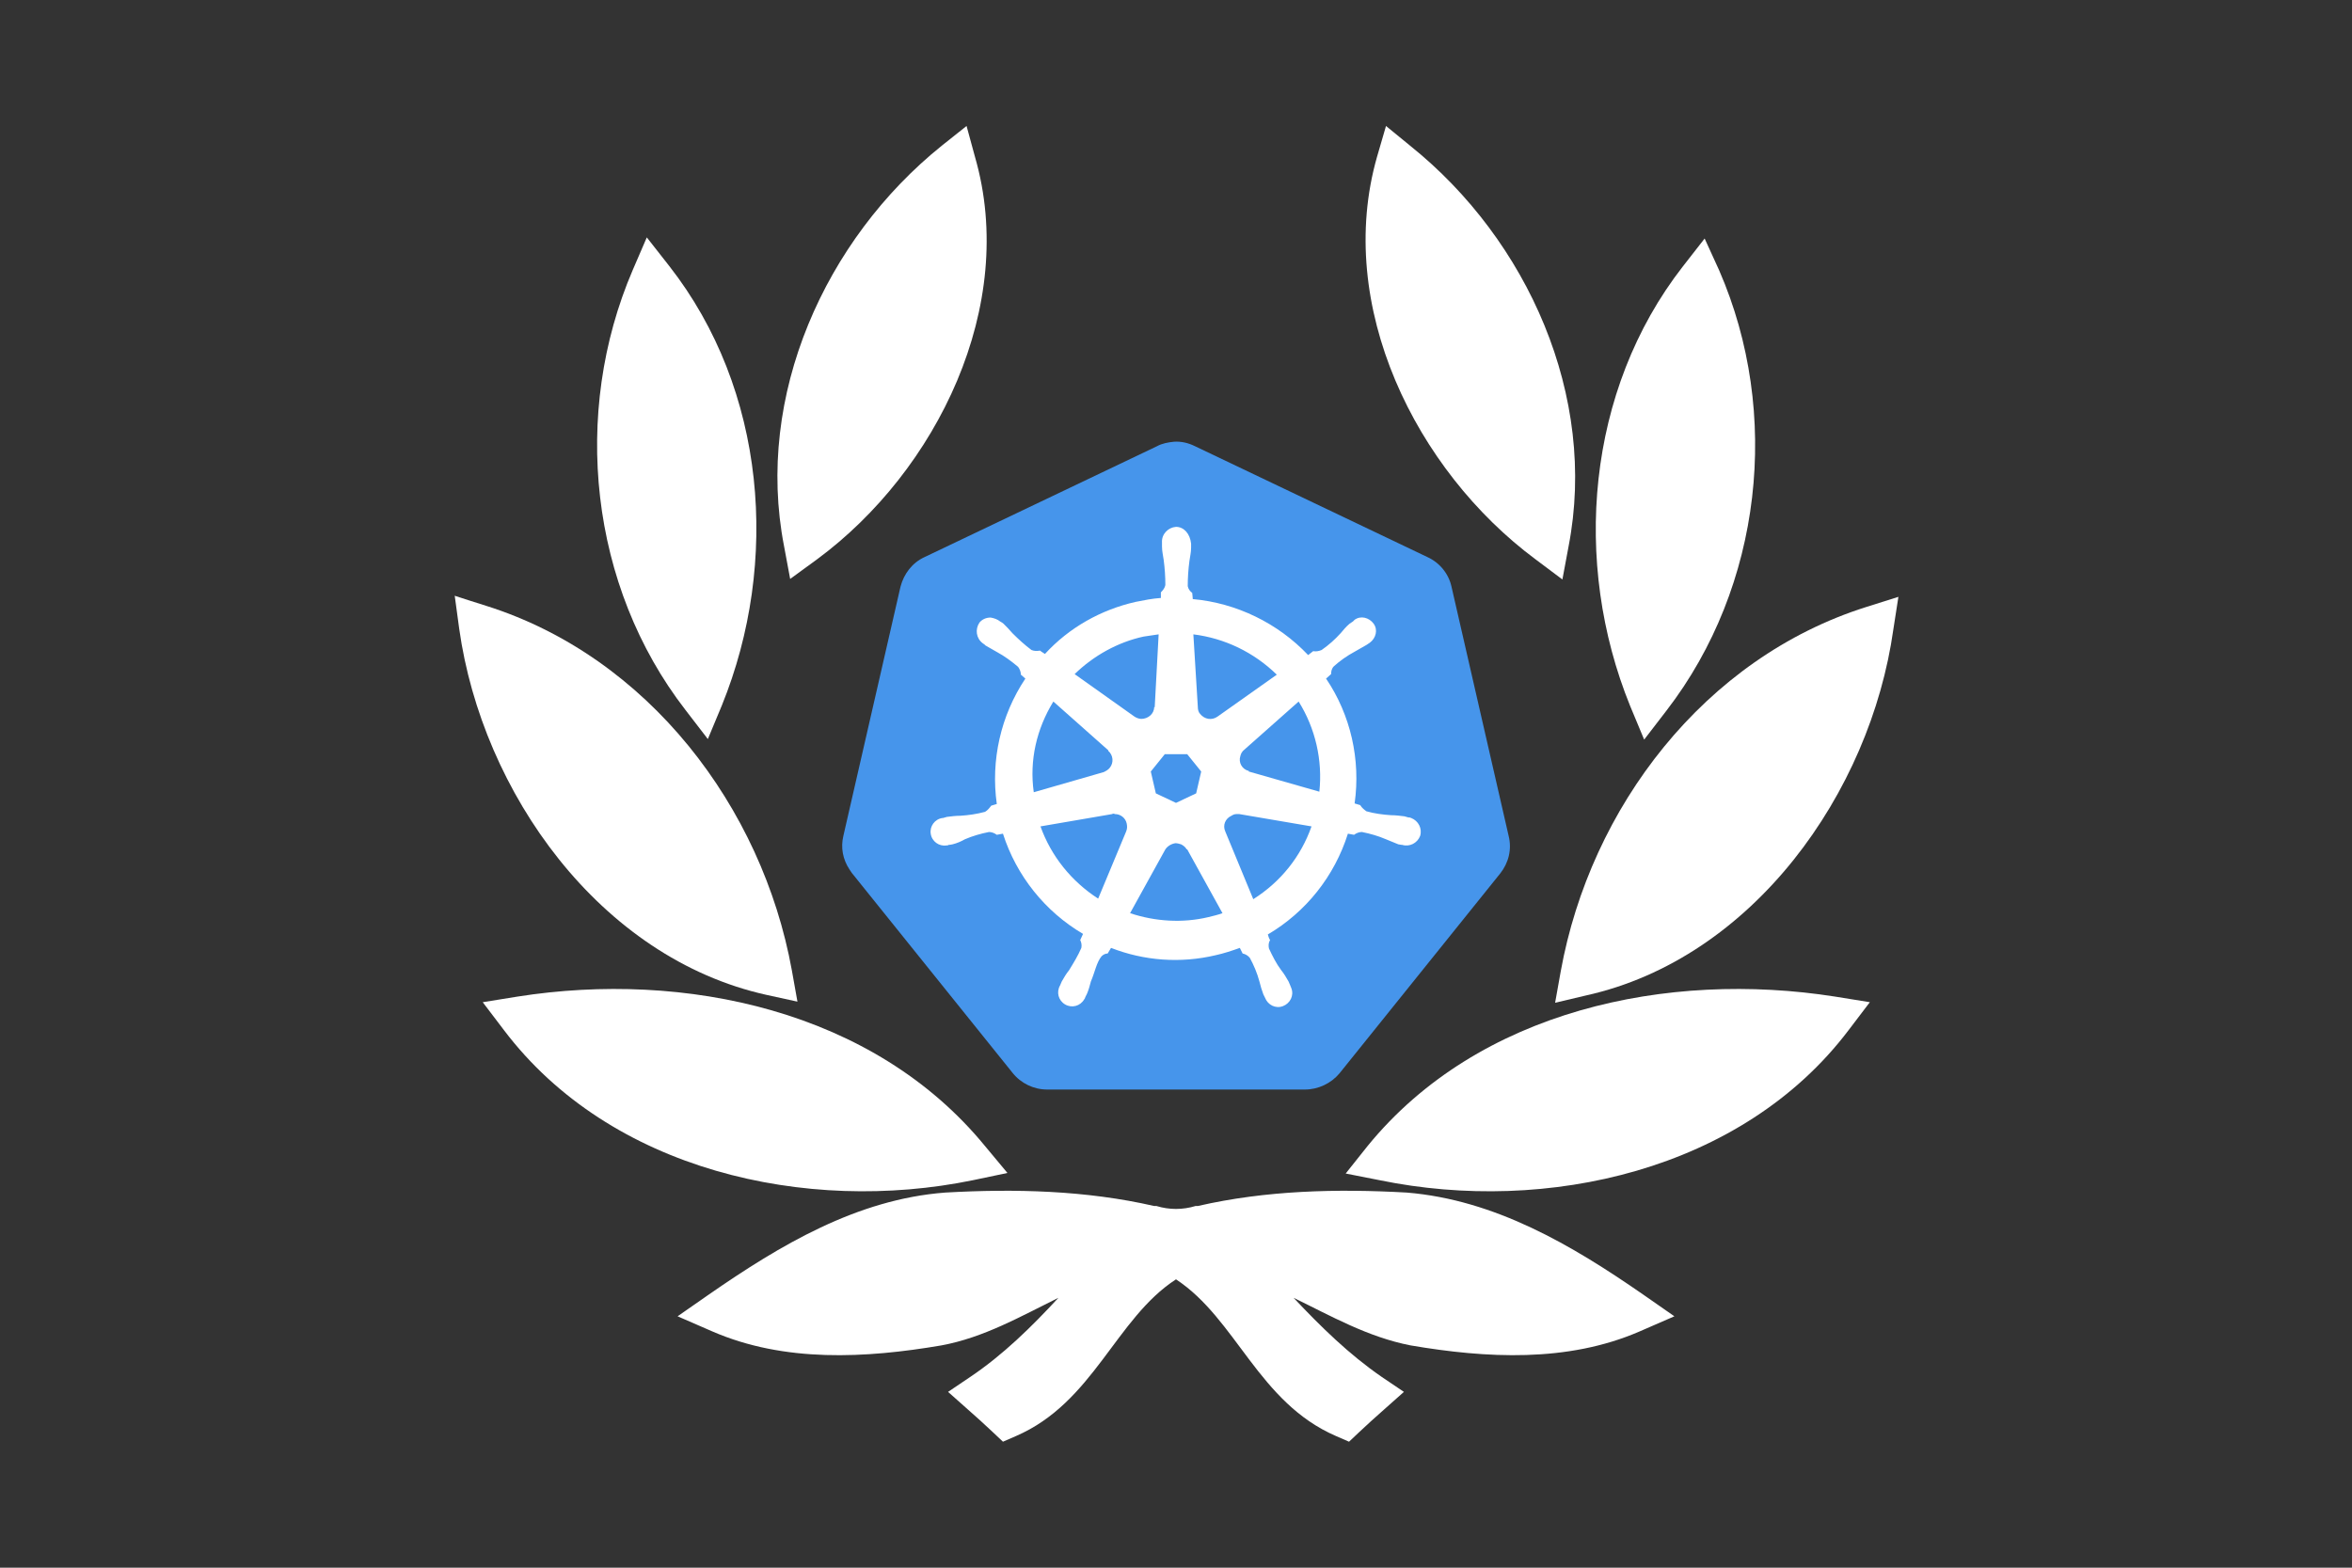
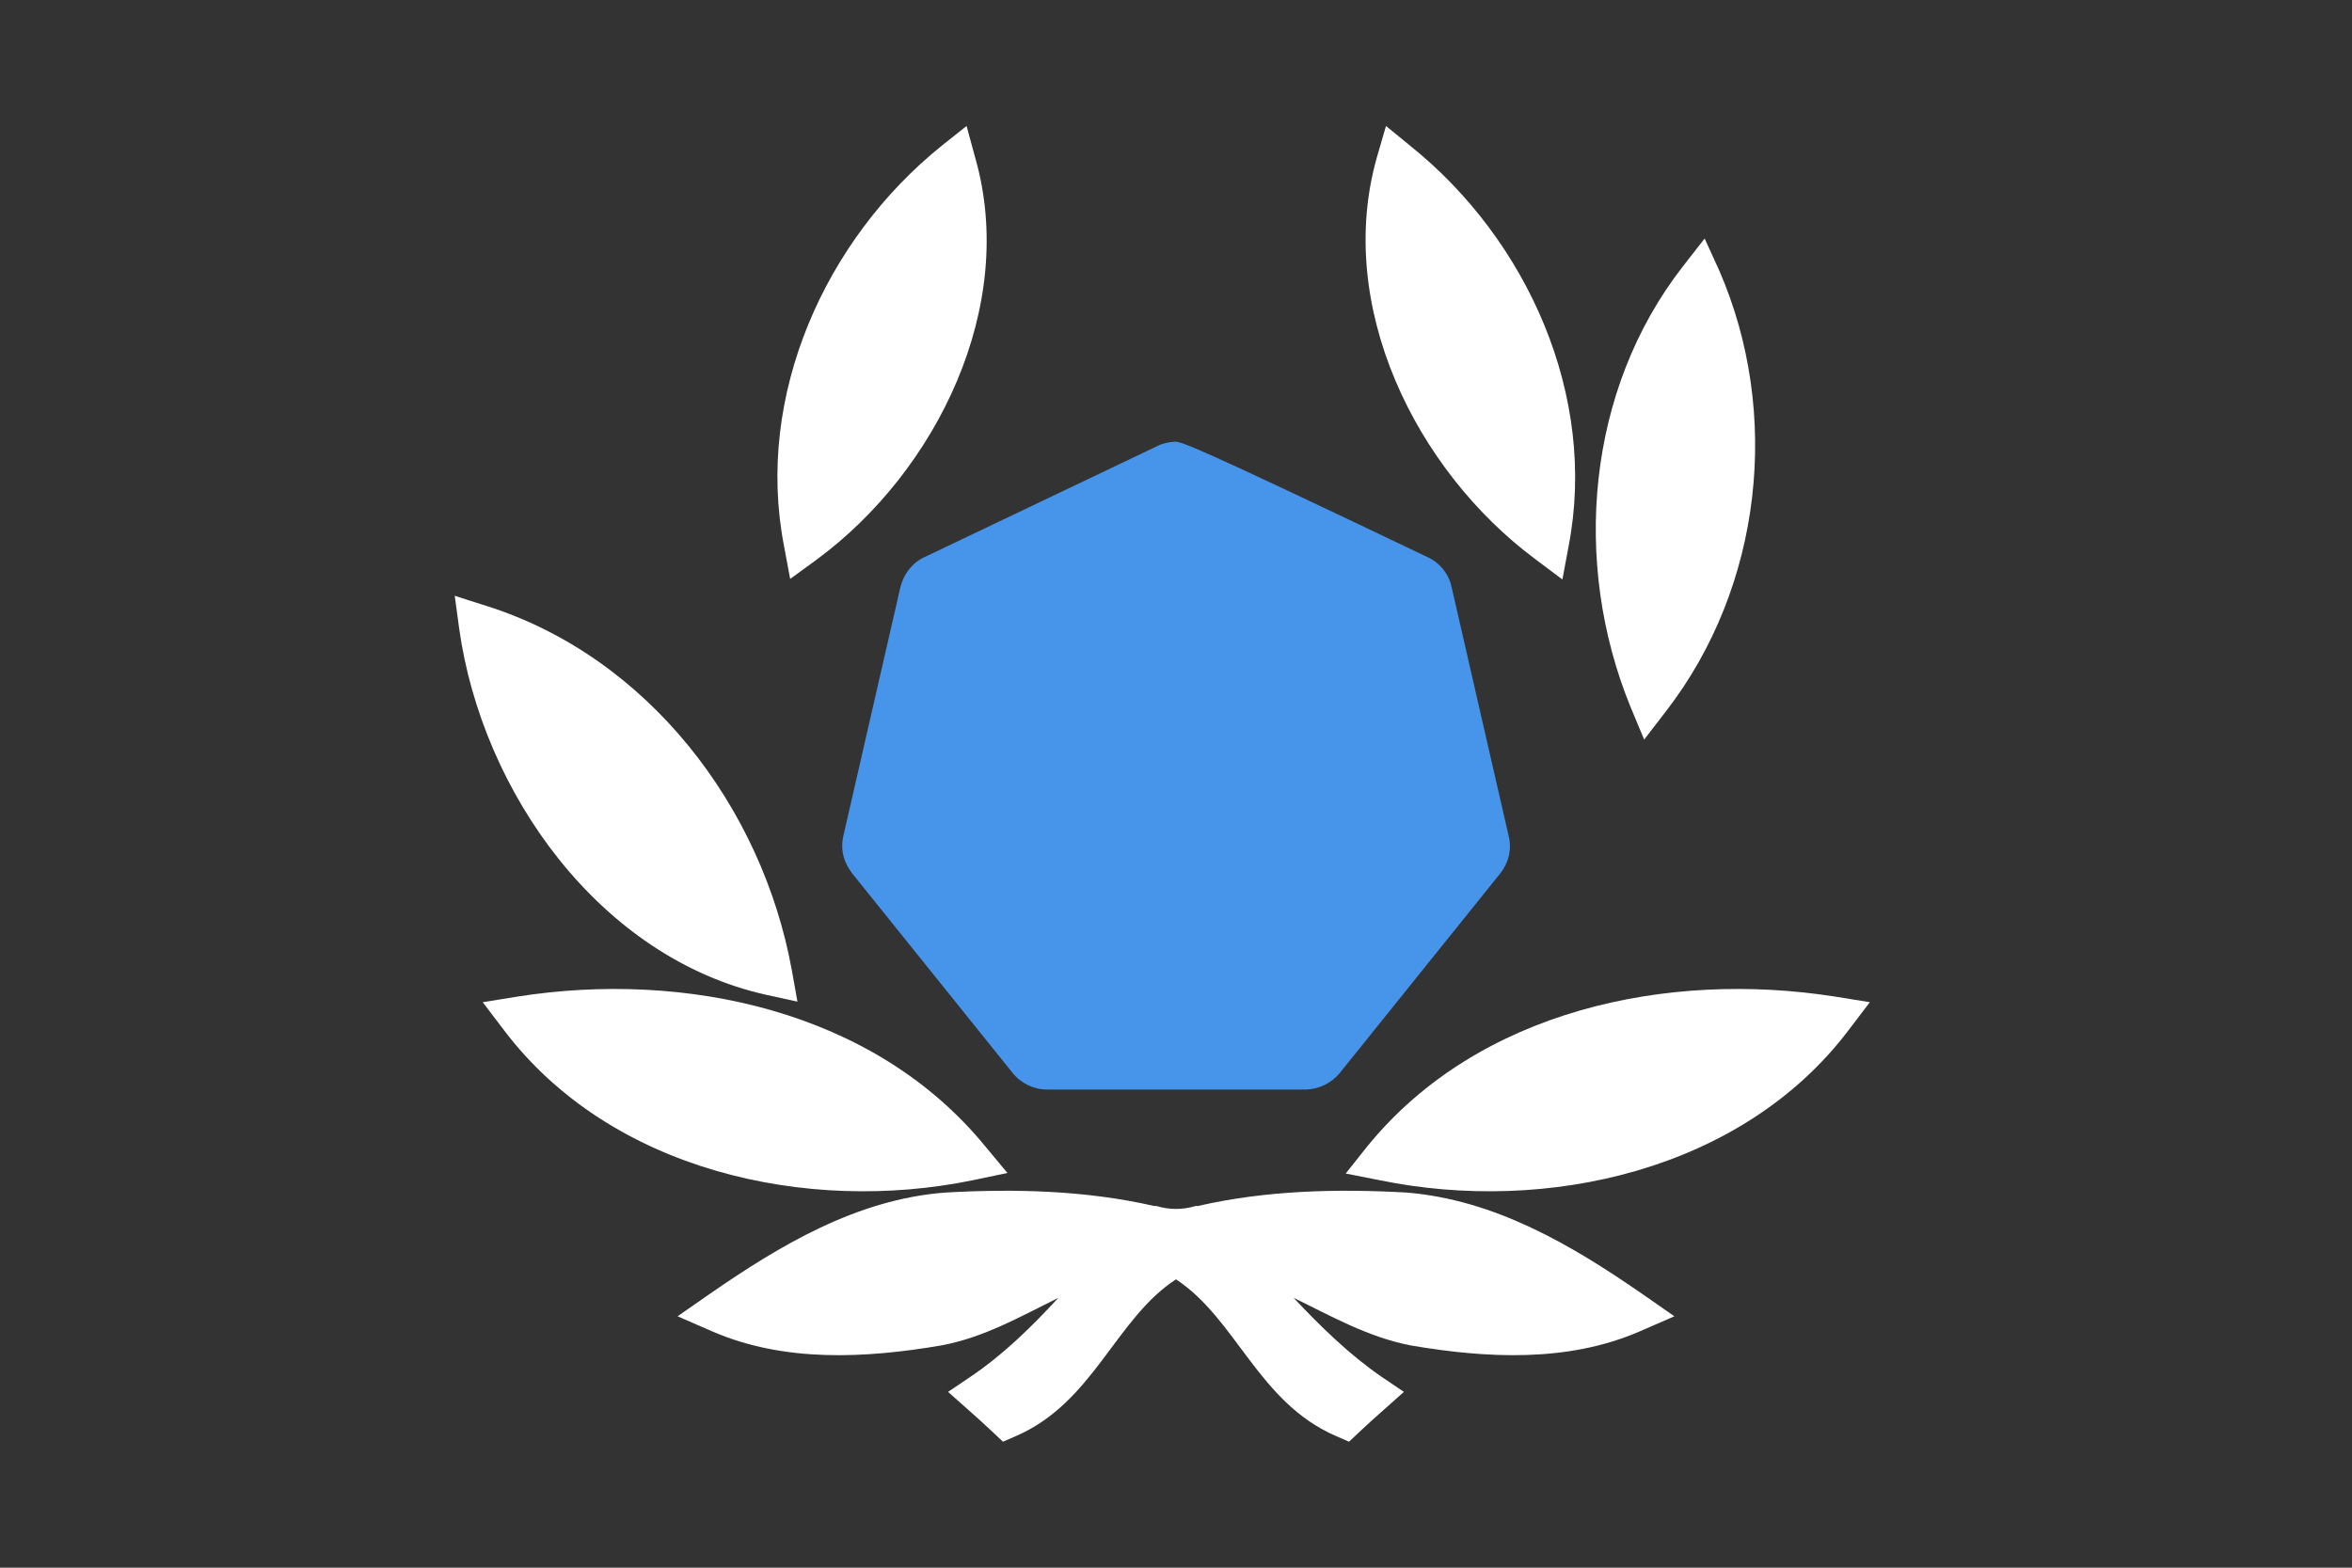
<svg xmlns="http://www.w3.org/2000/svg" version="1.1" id="Layer_1" x="0px" y="0px" viewBox="0 0 420 280" style="enable-background:new 0 0 420 280;" xml:space="preserve">
  <rect x="0" y="0" width="420" height="280" fill="#333333" stroke="none" />
  <style type="text/css">
	.st0{fill:#4695EB;}
	.st1{fill:#FFFFFF;}
</style>
-   <path id="path3055" class="st0" d="M209.6,78.9c-1,0.1-2.1,0.3-3,0.8l-41.5,19.8c-2.2,1-3.7,3-4.3,5.3l-10.2,44.5  c-0.5,2.1-0.1,4.2,1.1,6c0.1,0.2,0.3,0.4,0.4,0.6l28.7,35.7c1.5,1.9,3.8,3,6.2,3h46c2.4,0,4.7-1.1,6.2-2.9l28.7-35.7  c1.5-1.9,2.1-4.3,1.5-6.7l-10.2-44.5c-0.5-2.3-2.1-4.3-4.3-5.3l-41.5-19.8C212.2,79.1,210.9,78.8,209.6,78.9z" />
-   <path id="path3059" class="st1" d="M210,94.1c-1.4,0.1-2.6,1.3-2.5,2.8c0,0,0,0,0,0.1c0,0.2,0,0.5,0,0.6c0,0.9,0.2,1.6,0.3,2.4  c0.2,1.5,0.3,3,0.3,4.5c-0.1,0.5-0.4,0.9-0.8,1.3v1c-1.5,0.1-3,0.4-4.5,0.7c-6.2,1.4-11.9,4.6-16.2,9.3c-0.3-0.2-0.8-0.5-0.9-0.6  c-0.5,0.1-1,0.1-1.5-0.1c-1.2-0.9-2.3-1.9-3.4-3c-0.5-0.6-1.1-1.2-1.6-1.7c-0.1-0.1-0.4-0.3-0.6-0.4c-0.5-0.4-1.1-0.6-1.7-0.7  c-0.8,0-1.5,0.3-2,0.9c-0.8,1.2-0.6,2.8,0.6,3.7l0,0c0.2,0.1,0.4,0.3,0.5,0.4c0.7,0.4,1.4,0.8,2.1,1.2c1.3,0.7,2.5,1.6,3.7,2.6  c0.3,0.4,0.5,0.9,0.5,1.4l0.8,0.7c-4.4,6.6-6.2,14.6-5.1,22.4l-1,0.3c-0.3,0.4-0.6,0.8-1.1,1.1c-1.5,0.4-2.9,0.6-4.4,0.7  c-0.8,0-1.6,0.1-2.4,0.2l-0.7,0.2h-0.1c-1.4,0.2-2.3,1.5-2.1,2.8c0.2,1.4,1.5,2.3,2.8,2.1c0.1,0,0.3,0,0.4-0.1l0,0h0.1  c0.2,0,0.5-0.1,0.6-0.1c0.8-0.2,1.5-0.5,2.2-0.9c1.4-0.6,2.8-1,4.3-1.3c0.5,0,1,0.2,1.4,0.5l1.1-0.2c2.4,7.5,7.5,13.9,14.3,17.9  l-0.5,1.1c0.2,0.4,0.3,0.9,0.2,1.4c-0.6,1.4-1.4,2.7-2.2,4c-0.5,0.6-0.9,1.3-1.3,2c-0.1,0.2-0.2,0.5-0.3,0.7  c-0.7,1.2-0.3,2.7,0.9,3.4s2.7,0.3,3.4-0.9c0.1-0.1,0.2-0.3,0.2-0.4l0,0c0.1-0.2,0.2-0.4,0.3-0.6c0.3-0.7,0.5-1.4,0.7-2.2  c0.7-1.6,1-3.4,1.9-4.5c0.3-0.3,0.7-0.5,1.1-0.5l0.6-1c5.9,2.3,12.4,2.8,18.7,1.3c1.4-0.3,2.9-0.8,4.3-1.3l0.5,1  c0.5,0.1,1,0.4,1.3,0.8c0.7,1.3,1.3,2.7,1.7,4.2c0.2,0.8,0.4,1.5,0.7,2.3c0.1,0.2,0.2,0.4,0.3,0.6c0.5,1.3,1.9,2,3.2,1.5  s2-1.9,1.5-3.2c-0.1-0.2-0.1-0.3-0.2-0.5c-0.1-0.2-0.2-0.5-0.3-0.7c-0.4-0.7-0.8-1.4-1.3-2c-0.9-1.2-1.6-2.6-2.2-3.9  c-0.1-0.5-0.1-1,0.2-1.5c-0.2-0.3-0.3-0.7-0.4-1c6.8-4,11.9-10.4,14.3-18l1.1,0.2c0.4-0.3,0.9-0.5,1.4-0.5c1.5,0.3,2.9,0.7,4.3,1.3  c0.7,0.3,1.5,0.6,2.2,0.9l0.6,0.1h0.1l0,0c1.3,0.4,2.7-0.3,3.2-1.6c0.4-1.3-0.3-2.7-1.6-3.2c-0.2-0.1-0.3-0.1-0.5-0.1l-0.7-0.2  c-0.8-0.1-1.6-0.2-2.4-0.2c-1.5-0.1-3-0.3-4.4-0.7c-0.4-0.3-0.8-0.6-1.1-1.1l-1-0.3c1.1-7.8-0.7-15.8-5.1-22.3l0.9-0.8  c0-0.5,0.1-1,0.5-1.4c1.1-1,2.4-1.9,3.7-2.6c0.7-0.4,1.4-0.8,2.1-1.2l0.6-0.4c1.1-0.8,1.5-2.3,0.7-3.4s-2.3-1.5-3.4-0.7  c-0.1,0.1-0.2,0.2-0.3,0.3c-0.2,0.1-0.4,0.3-0.6,0.4c-0.6,0.5-1.1,1.1-1.6,1.7c-1,1.1-2.1,2.1-3.4,3c-0.5,0.2-1,0.3-1.5,0.2  l-0.9,0.7c-5.4-5.7-12.8-9.3-20.6-10c0-0.3-0.1-0.9-0.1-1.1c-0.4-0.3-0.7-0.7-0.8-1.2c0-1.5,0.1-3,0.3-4.5c0.1-0.8,0.3-1.5,0.3-2.4  c0-0.2,0-0.5,0-0.7C212.5,95.3,211.4,94.1,210,94.1z M206.9,113.3l-0.7,13h-0.1c0,1.2-1.1,2.1-2.3,2.1c-0.4,0-0.9-0.2-1.2-0.4l0,0  l-10.7-7.6c3.4-3.3,7.7-5.7,12.3-6.7C205.1,113.6,206,113.4,206.9,113.3z M213.1,113.3c5.6,0.7,10.8,3.2,14.9,7.2l-10.6,7.5l0,0  c-1,0.7-2.3,0.5-3.1-0.5c-0.3-0.3-0.4-0.8-0.4-1.2l0,0L213.1,113.3z M188.1,125.3l9.8,8.7v0.1c0.9,0.8,1,2.1,0.3,3  c-0.3,0.4-0.7,0.6-1.1,0.8l0,0l-12.5,3.6C183.8,135.8,185.1,130.2,188.1,125.3L188.1,125.3z M231.9,125.3c3,4.8,4.3,10.5,3.7,16.1  l-12.6-3.6v-0.1c-1.2-0.3-1.9-1.5-1.5-2.7c0.1-0.4,0.3-0.8,0.7-1.1l0,0L231.9,125.3L231.9,125.3z M208,134.7h4l2.5,3.1l-0.9,3.9  l-3.6,1.7l-3.6-1.7l-0.9-3.9L208,134.7z M220.8,145.4c0.2,0,0.3,0,0.5,0l0,0l12.9,2.2c-1.9,5.4-5.5,9.9-10.4,13l-5-12.1l0,0  c-0.5-1.1,0-2.3,1.1-2.8C220.2,145.5,220.5,145.4,220.8,145.4L220.8,145.4z M199.1,145.4c1,0,1.9,0.7,2.1,1.7  c0.1,0.5,0.1,0.9-0.1,1.4l0,0l-5,12c-4.8-3.1-8.4-7.6-10.3-12.9l12.8-2.2l0,0C198.7,145.3,198.9,145.3,199.1,145.4L199.1,145.4z   M209.9,150.6c0.3,0,0.7,0.1,1,0.2c0.4,0.2,0.8,0.5,1,0.9h0.1l6.3,11.4c-0.8,0.3-1.7,0.5-2.5,0.7c-4.6,1.1-9.5,0.8-14-0.7l6.3-11.4  l0,0C208.5,151.1,209.2,150.7,209.9,150.6L209.9,150.6z" />
+   <path id="path3055" class="st0" d="M209.6,78.9c-1,0.1-2.1,0.3-3,0.8l-41.5,19.8c-2.2,1-3.7,3-4.3,5.3l-10.2,44.5  c-0.5,2.1-0.1,4.2,1.1,6c0.1,0.2,0.3,0.4,0.4,0.6l28.7,35.7c1.5,1.9,3.8,3,6.2,3h46c2.4,0,4.7-1.1,6.2-2.9l28.7-35.7  c1.5-1.9,2.1-4.3,1.5-6.7l-10.2-44.5c-0.5-2.3-2.1-4.3-4.3-5.3C212.2,79.1,210.9,78.8,209.6,78.9z" />
  <path class="st1" d="M244.2,204.7c19.8-24.3,53.6-31.4,83.5-26.7l6.2,1l-3.8,5c-19,25.1-54,32.9-83.7,26.8l-6.1-1.2L244.2,204.7  L244.2,204.7z" />
  <path class="st1" d="M251.9,26.1c20.9,16.8,33.4,44.7,28.2,71.5l-1.1,5.9l-4.8-3.6C252.8,84,238.3,54.6,245.9,28l1.6-5.5L251.9,26.1  L251.9,26.1z" />
-   <path class="st1" d="M338.1,112.4c-4.1,29.2-25.1,58.8-54.9,65.4l-5.5,1.3l1-5.6c5.3-29.3,25.7-56,54.6-65.1l5.7-1.8L338.1,112.4  L338.1,112.4z" />
  <path class="st1" d="M307,48.3c11.1,25.5,7.7,56.4-9.4,78.6l-4,5.2l-2.5-6c-10.4-25.6-7.8-56.4,9.4-78.5l3.9-5L307,48.3z" />
-   <path class="st1" d="M119.5,47.5c17.3,22.1,19.8,52.9,9.4,78.5l-2.5,6l-4-5.2c-17.1-22.1-20.4-53-9.4-78.6l2.5-5.8L119.5,47.5  L119.5,47.5z" />
  <path class="st1" d="M173.7,210.8C144,216.9,109,209.1,90,184l-3.8-5l6.2-1c29.8-4.7,63.6,2.4,83.5,26.7l4,4.8L173.7,210.8  L173.7,210.8z" />
  <path class="st1" d="M174.1,28c7.7,26.6-6.8,56.1-28.2,71.9l-4.8,3.5l-1.1-5.9c-5.2-26.8,7.3-54.7,28.2-71.5l4.4-3.5L174.1,28z" />
  <path class="st1" d="M86.8,108.2c28.9,9.1,49.3,35.9,54.6,65.1l1,5.6l-5.5-1.2c-29.8-6.6-50.8-36.2-54.9-65.4l-0.8-5.9  C81.1,106.4,86.8,108.2,86.8,108.2z" />
  <path class="st1" d="M231,231.8c4.9,5.2,9.9,10.1,15.7,14.1l4,2.7l-3.6,3.2c-1.5,1.3-3,2.7-4.4,4l-1.8,1.7l-2.3-1  c-13.9-6-17.8-20.9-28.6-28c-10.8,7-14.7,22-28.6,28l-2.3,1l-1.8-1.7c-1.5-1.4-2.9-2.7-4.4-4l-3.6-3.2l4-2.7  c5.8-3.9,10.9-8.9,15.7-14.1c-6.7,3.3-13.3,7.1-20.9,8.5c-13.5,2.3-28,3.1-40.9-2.5l-6.2-2.7l5.6-3.9c12.7-8.8,26.4-17,42.2-18.2  c12.4-0.7,25.1-0.4,37.3,2.4h0.2h0.2c2.3,0.7,4.7,0.7,7,0h0.2h0.2c12.2-2.8,24.8-3.1,37.3-2.4c15.8,1.3,29.5,9.4,42.2,18.2l5.6,3.9  l-6.2,2.7c-12.9,5.6-27.4,4.8-40.9,2.5C244.2,238.8,237.6,235,231,231.8L231,231.8z" />
</svg>